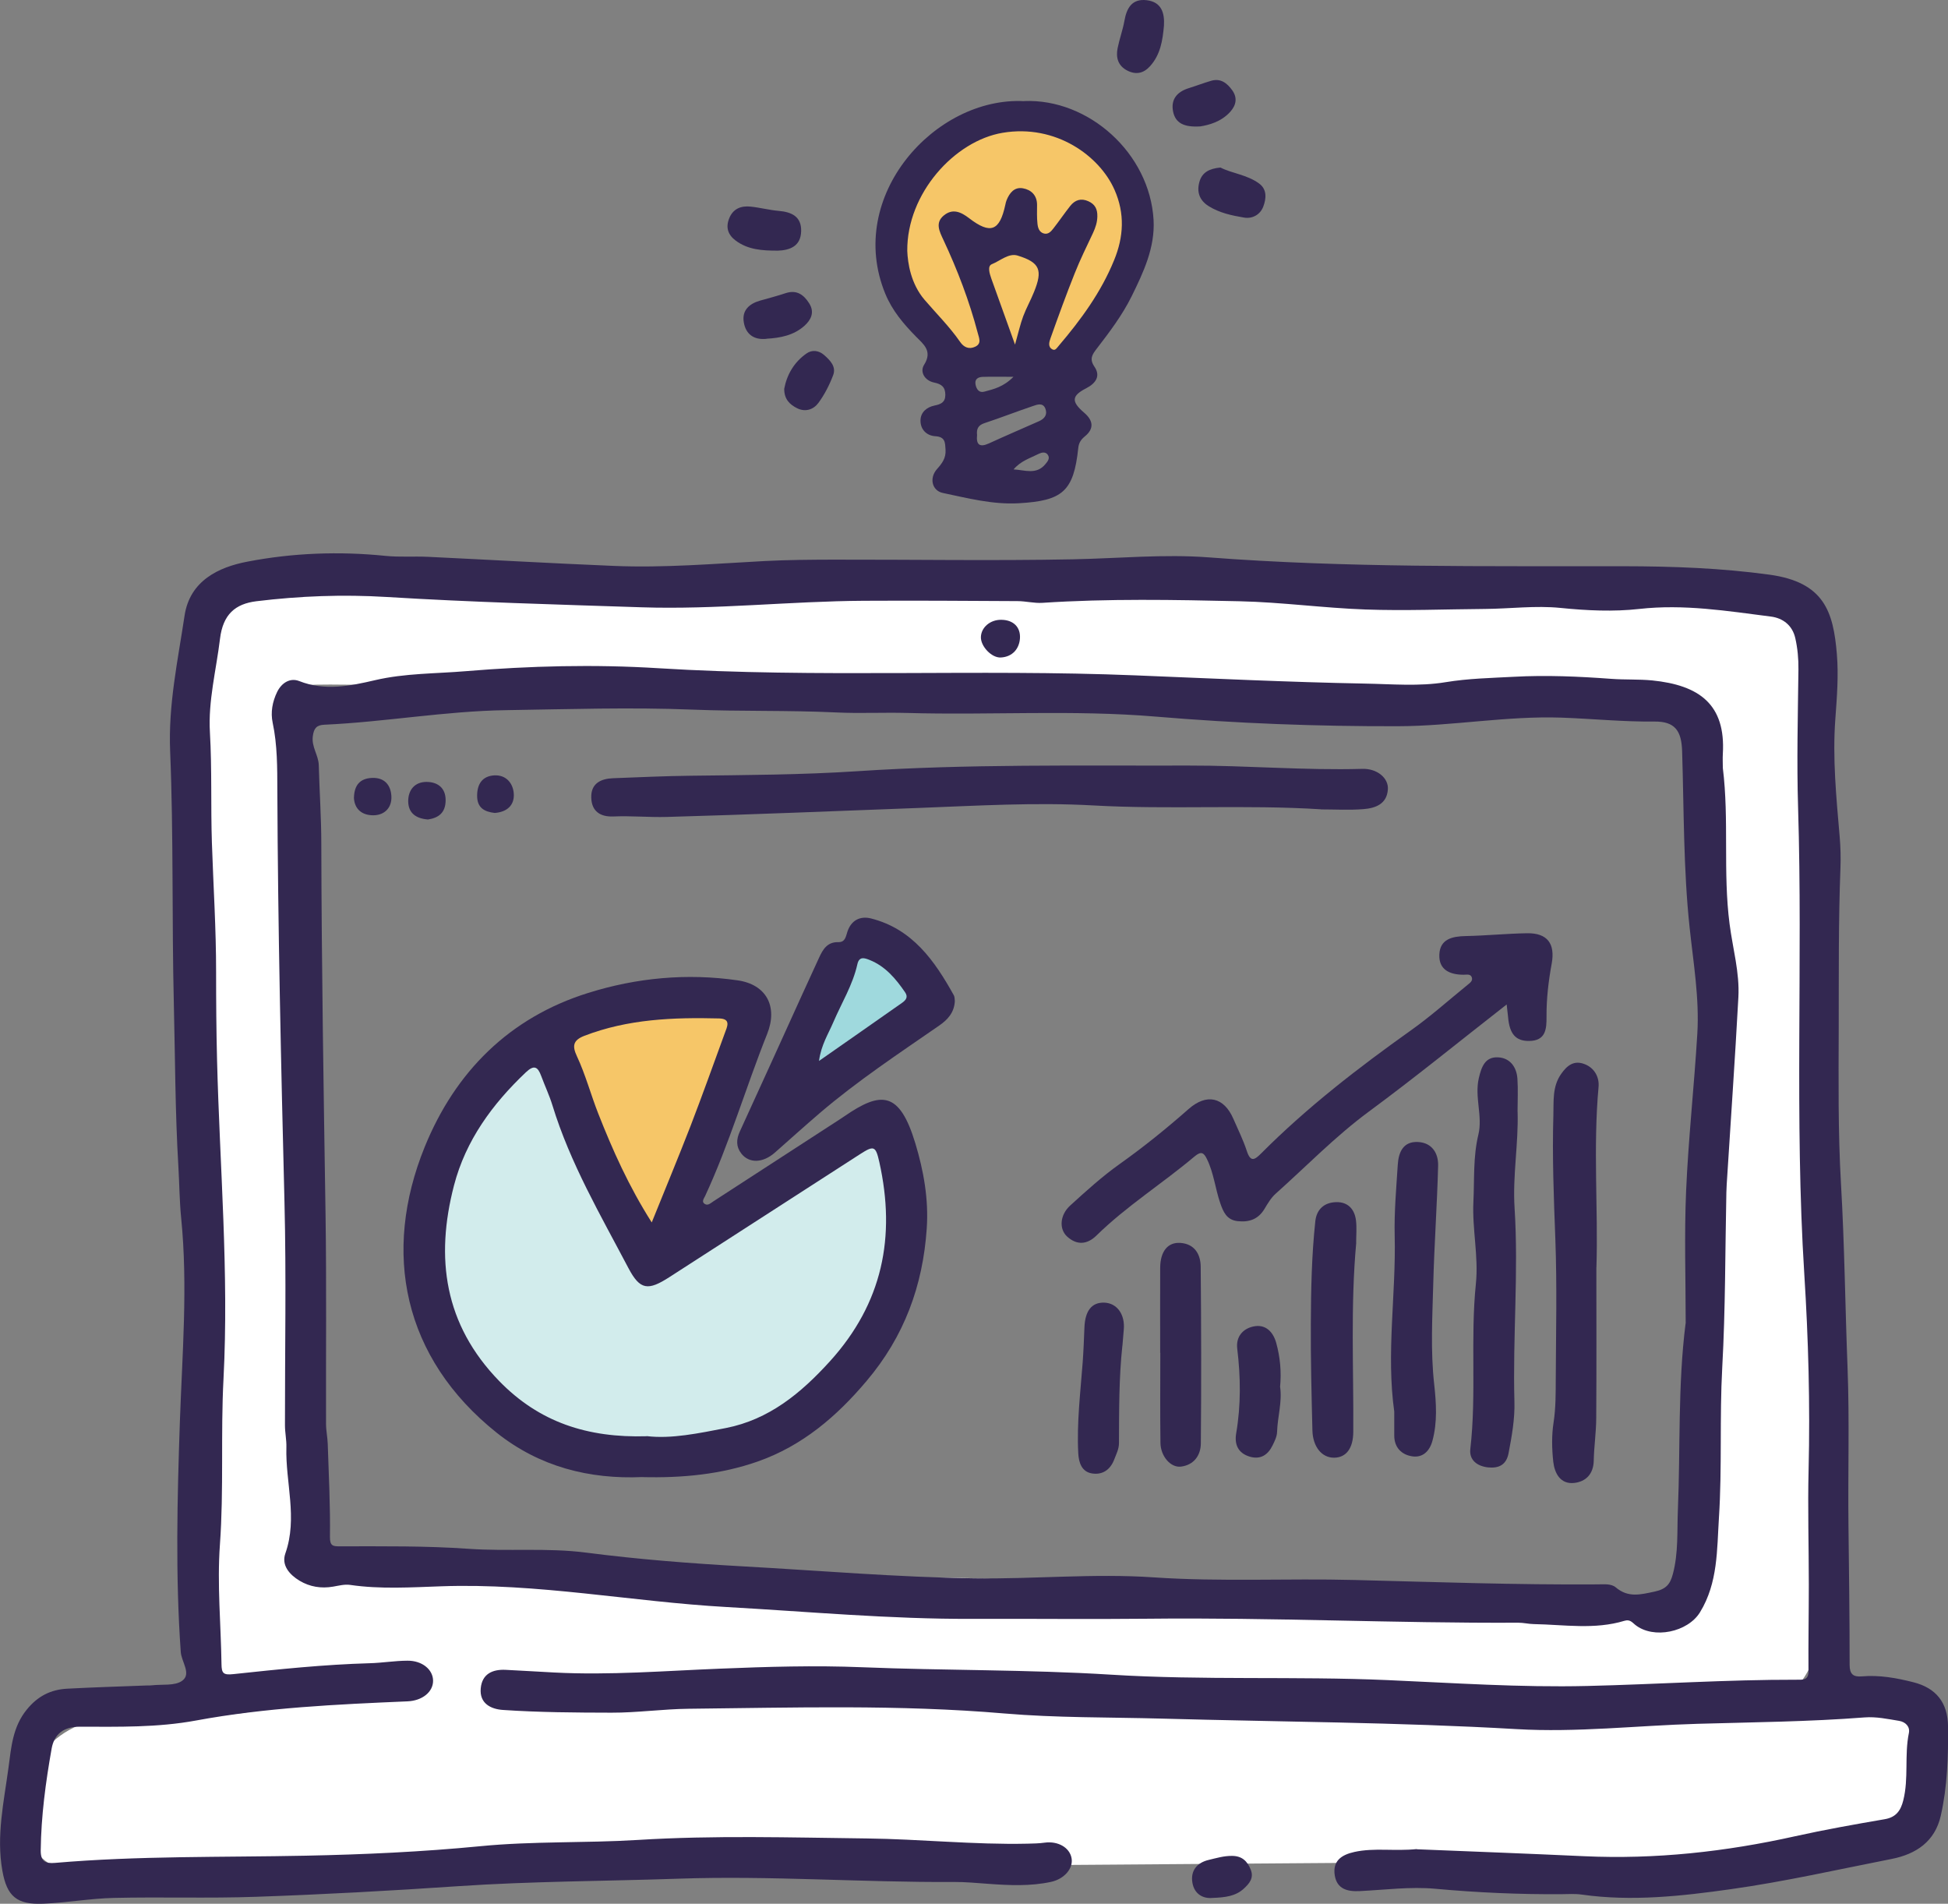
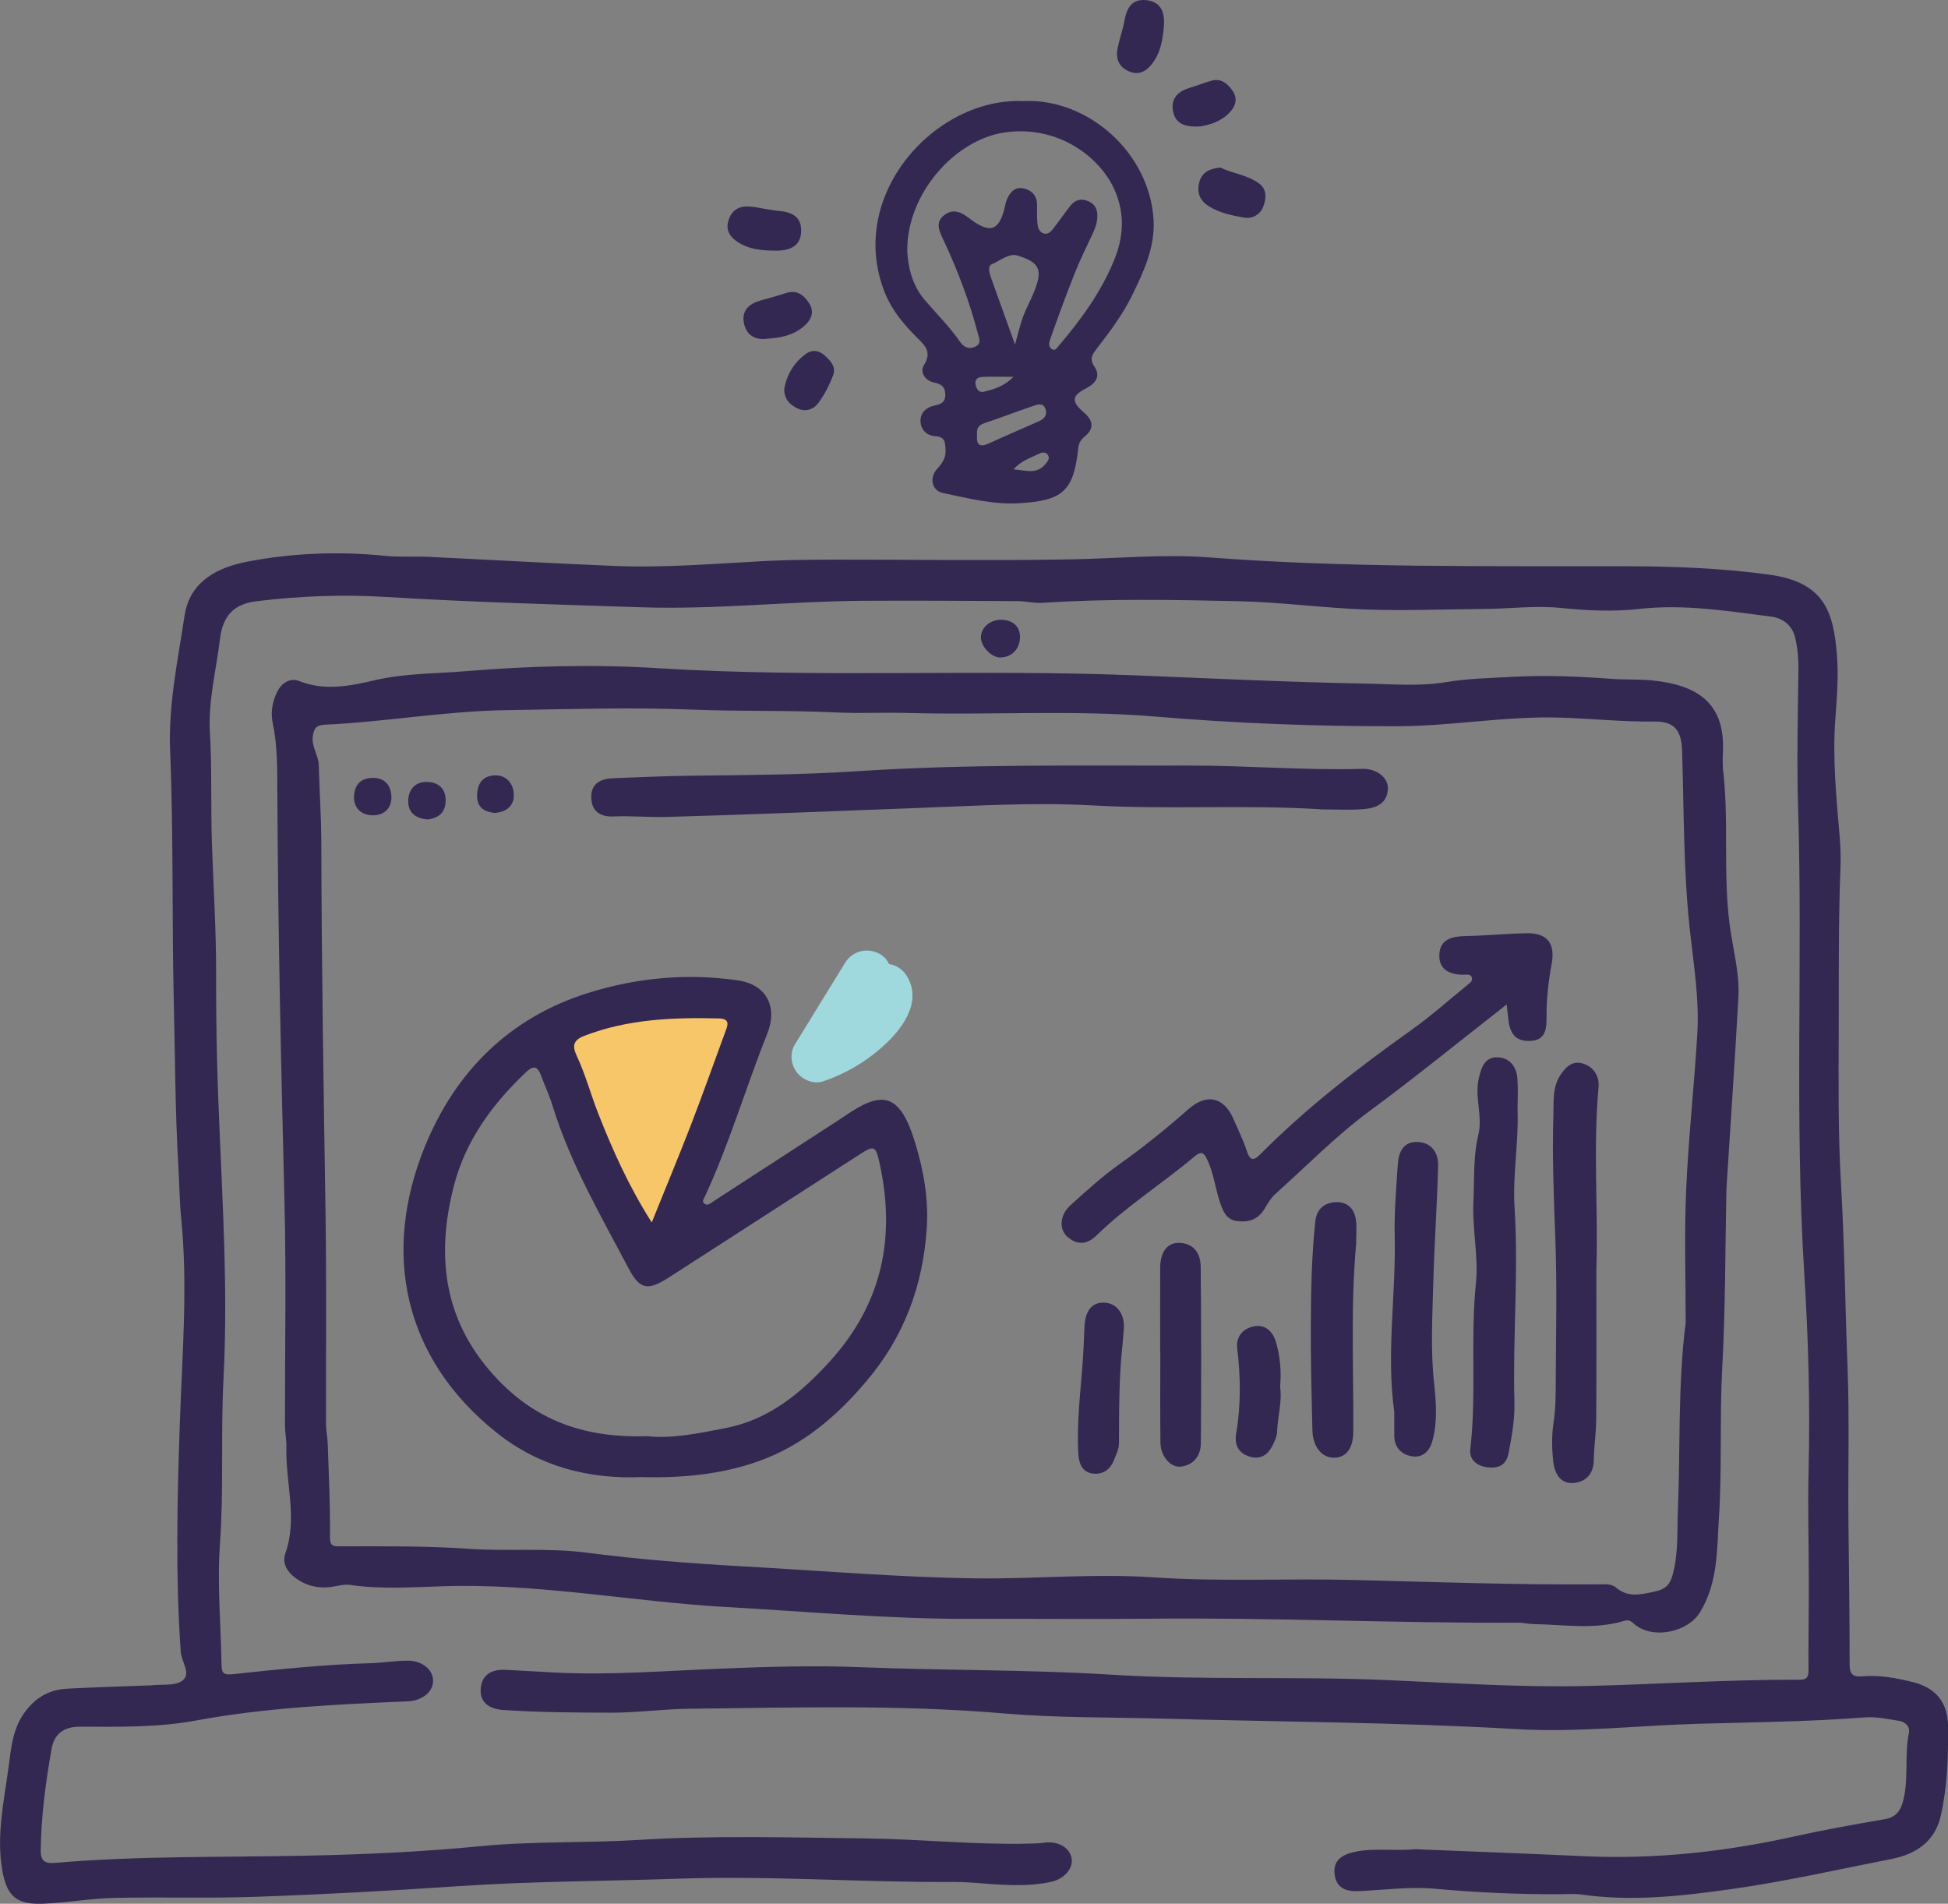
<svg xmlns="http://www.w3.org/2000/svg" id="Layer_2" viewBox="0 0 816.18 797.46">
  <rect x="0" y="0" width="816.18" height="797.46" fill="#808080" stroke="none" />
  <defs>
    <style>.cls-1{fill:#d2ecec;}.cls-1,.cls-2,.cls-3,.cls-4,.cls-5{stroke-width:0px;}.cls-2{fill:#332851;}.cls-3{fill:#9fd9dd;}.cls-4{fill:#fff;}.cls-5{fill:#f6c668;}</style>
  </defs>
  <g id="Layer_2-2">
-     <path class="cls-5" d="M473.85,88.88c-.35-3.89-.93-7.82-2.09-11.56-2.25-7.28-6.13-14.23-11.67-19.53-5.81-5.55-13.35-9.54-21.28-10.96-8.21-1.47-16.74-1.21-24.69,1.47-7.85,2.64-14.95,7.09-20.83,12.92-11.43,11.34-18.49,27.6-18.87,43.7-.2,8.69,1.88,17.84,6.65,25.18,4.53,6.98,11.05,12.89,18.64,16.39,6.54,3.02,13.6,4.84,20.8,4.91,1.43,2,3.43,3.69,5.87,4.25,2.63.6,5.79.54,8.09-1.06,5.31-3.68,10.5-7.7,15.29-12.13,6.95-4.99,12.44-11.81,15.93-19.56.3-.53.61-1.05.9-1.59,1.99-3.7,3.69-7.62,4.95-11.62,1.2-3.77,1.8-7.68,2.23-11.61.33-3.06.37-6.15.09-9.21Z" />
    <path class="cls-5" d="M309.31,440.88c1.82-1.82,3.19-4.81,3.08-7.42-.25-5.64-4.61-10.57-10.5-10.5-11.9.13-23.79.27-35.69.4-2.97.03-5.95.07-8.92.1-3.37.04-6.69-.02-10.03.59-5.1.94-9.56,5.08-10.86,10.1-1.23,4.73.11,9.16,2.15,13.41,2.51,5.23,5.05,10.43,7.35,15.75,5.9,14.23,10.57,28.95,13.9,43.99.49,2.2,2.04,4.12,3.76,5.45,1.77,1.37,4.06,2.36,6.36,2.25,4.64-.21,8.85-3.11,10.12-7.71,3.34-12.03,7.33-23.87,12.12-35.4,4.35-10.14,9.34-20,15.07-29.43.76-.44,1.48-.97,2.1-1.58Z" />
    <path class="cls-3" d="M380,408.91c-1.37-2.28-3.7-4.12-6.27-4.83-.39-.11-.79-.18-1.21-.24-.88-1.81-2.24-3.37-4.05-4.32-5.13-2.71-11.29-1.23-14.37,3.77-7.02,11.42-14.04,22.83-21.07,34.25-2.21,3.59-1.69,8.42.82,11.66,2.44,3.16,7.06,5.11,11.04,3.76,9.05-3.06,17.15-7.74,24.35-14.02,8.23-7.18,17.49-18.83,10.76-30.04Z" />
-     <path class="cls-1" d="M378.46,495.64c-.73-2.05-1.65-4.1-2.93-5.88-.27-1.86-.94-3.56-2.13-5.1-1.34-1.74-3.26-3.26-5.45-3.76-.93-.12-1.86-.25-2.79-.38-1.9,0-3.66.48-5.3,1.43-13.98,6.05-27.96,12.11-41.94,18.16-2.15.93-4.32,4.06-4.83,6.28-.36,1.59-.41,3.14-.12,4.67-2.44,1.11-4.89,2.2-7.35,3.25-6.82,2.84-13.71,5.5-20.65,8.04-3.63,1.33-7.26,2.63-10.91,3.92-1.88.67-3.77,1.33-5.65,1.99-.33.12-.67.24-1,.36-.4-.93-.78-1.87-1.18-2.77-1.25-2.81-2.49-5.63-3.74-8.44-2.49-5.63-4.98-11.25-7.47-16.88-5.01-11.33-10.03-22.66-15.04-33.99-2.83-6.39-5.65-12.77-8.48-19.16-1-2.25-4.01-4.2-6.27-4.83-2.51-.69-5.86-.38-8.09,1.06-2.24,1.45-4.22,3.6-4.83,6.28,0,.07-.02.14-.03.21-.01,0-.03,0-.04,0-.93.12-1.86.25-2.79.38-1.78.5-3.32,1.4-4.63,2.7-7.79,6.38-12.9,15.49-16.04,24.93-3.01,9.05-4.08,18.83-4.36,28.33-.31,10.88.37,21.85,2.25,32.57,1.83,10.45,5.41,20.83,11.09,29.83,10.46,16.57,26.78,28.4,45.13,34.87,18.44,6.51,38.84,6.48,57.56,1.09,19.47-5.6,37.31-16.66,51.67-30.86,1.66-1.64,3.27-3.33,4.83-5.07,2.4-2.66,3.43-6.1,2.82-9.38,4.07-5.53,7.6-11.45,10.45-17.67,2.27-4.96,4.29-10.04,5.81-15.28,1.53-5.29,2.47-10.66,3.17-16.12.27-2.11.55-4.25.53-6.38-.02-2.78-.33-5.76-1.27-8.4Z" />
-     <path class="cls-4" d="M789.55,714.66c-7.06-1.61-14.68.04-20.23,4.33-86.76-1.98-173.52-3.99-260.24-7.47-38.55-1.55-77.09-3.41-115.61-5.66,3.54,0,7.07.03,10.59.17l34.27,1.29c22.43.84,44.86,1.69,67.29,2.53,44.86,1.69,89.72,3.38,134.58,5.07l33.65,1.27c10.09.38,20.3,1.17,30.36-.06,6.17-.76,12.16-1.96,17.83-3.92,3.89,2.49,8.65,3.87,12.82,3.87,4.06-.01,7.85-1.04,11.36-3.07,3.38-2,6.07-4.69,8.07-8.07,9.38-12.22,9.75-28.92,9.56-43.63-.19-14.97-.39-29.95-.58-44.92-.39-29.95-.77-59.9-1.16-89.85l-2.32-179.7c-.21-16.64-.43-33.28-.64-49.92-.05-4.15.05-8.34-.16-12.48-.02-.36-.06-.72-.1-1.08,1.86-3.23,3-6.71,3-10.83,0-5.52-2.45-12.11-6.59-15.91-4.29-3.94-9.92-6.86-15.91-6.59-4.29.19-9.12,1.29-12.83,3.82-67.23-3.31-134.49-5.99-201.77-8.01-69.69-2.09-139.41-3.49-209.13-4.18-34.69-.35-69.36-.51-104.05-.26-17.25.12-34.5.25-51.76.37-8.73.06-17.46.12-26.19.19-3.34.03-6.67.07-9.99.44-7.4.81-12.44,1.95-19.19,5.02-10.23,4.65-17.12,14.56-20.4,25.02-2.56,8.17-2.49,17.16-2.64,25.65-.3,17.34-.52,34.67-.67,52.01-.3,34.68-.31,69.36-.02,104.03.58,69.35,2.34,138.7,5.28,207.99.36,8.56.75,17.11,1.14,25.67.28,5.93,2.32,11.64,6.59,15.91,3.9,3.9,10.31,6.84,15.91,6.59,4.96-.22,9.85-2.03,13.8-5,4.65,1.22,9.53,1.93,14.66,2.27,4.31.29,8.64.35,12.97.32-16.61,3.54-33.17,7.31-49.99,9.77-7.52.92-15.08,1.54-22.67,1.67-8.61.15-17.23-1.1-25.83-.74-11.96.51-24.08,4.04-32.51,12.99-8.7,9.24-14.17,23.72-9.25,36.17,1.86,4.72,3.94,8.5,8.06,11.69,3.9,3.02,8.59,4.87,13.63,4.83,51.97-.38,103.95-.76,155.92-1.15,51.72-.38,103.45-.76,155.17-1.14,51.97-.38,103.95-.76,155.92-1.15l155.17-1.14c25.99-.19,51.97-.38,77.96-.57,11.26-.08,22.4-.31,33.47-2.71,10.56-2.29,21.83-7.37,29.08-15.62,4.71-5.36,8.32-11.46,10.02-18.46,2.77-11.42-3.62-24.92-15.72-27.68ZM149.87,286.84l29.93-.21c19.95-.14,39.91-.29,59.86-.43,39.77-.28,79.57.42,119.33.98,79.98,1.13,159.94,3.18,239.87,6.14,36.96,1.37,73.91,2.95,110.85,4.71,1.25,1.89,2.77,3.53,4.51,4.91l1.77,136.85c.67,51.79,1.34,103.57,2.01,155.36.19,14.35.37,28.7.56,43.05,0,.51.01,1.03.02,1.54-.07.05-.14.1-.21.15-5.71,4.41-8.67,10.92-8.7,17.64-1.9,2.14-3.43,4.59-4.44,6.99-.94,2.22-1.47,4.35-1.68,6.43-.7.16-1.4.31-2.11.44-7.31.62-14.65.27-21.97,0-9.55-.36-19.11-.72-28.66-1.08-18.69-.7-37.38-1.41-56.08-2.11l-113.4-4.27c-18.69-.7-37.38-1.41-56.08-2.11-9.54-.36-19.1-.92-28.65-.86-9.13.07-18.25.13-27.38.2-37.75.27-75.5.54-113.26.81-21.16.15-42.31.3-63.47.45-10.37.07-20.74.15-31.11.22-4.31.03-8.67.17-13.02.19-2.17-1.7-4.63-2.98-7.29-3.47-3.41-.62-6.82-1.24-10.23-1.87-1.79-42.92-3.14-85.87-4.02-128.82-1.09-52.84-1.49-105.7-1.2-158.55.08-14.83.22-29.66.4-44.49.1-7.52.21-15.04.33-22.56.09-5.26,0-10.57.42-15.82.01-.05.02-.11.04-.16,7.64-.59,15.44-.21,23.06-.27Z" />
  </g>
  <g id="Layer_1-2">
    <g id="Layer_1-2">
      <path class="cls-2" d="M593.56,774.64c22.61.92,46.38,1.81,70.14,2.91,29.89,1.38,59.33-1.87,88.47-8.37,12.43-2.76,25-4.98,37.55-7.14,4.72-.81,6.67-3.65,7.71-7.85,2.36-9.29.43-18.9,2.36-28.25.55-2.68-1.44-4.66-4.14-5.09-4.78-.78-9.49-1.81-14.41-1.44-23.28,1.81-46.64,2.01-69.97,2.68-25.32.72-50.58,3.71-75.93,2.22-49.51-2.88-99.12-3.02-148.66-4.4-21.98-.6-44.08-.29-66-2.16-44.08-3.77-88.15-2.42-132.23-1.96-10.7.12-21.58,1.67-32.22,1.64-15.16-.03-30.41-.12-45.57-1.15-4.98-.35-9.84-2.7-9.24-9.06.55-5.98,4.86-8,10.39-7.74,6.82.32,13.61.78,20.43,1.12,23.16,1.21,46.32-.69,69.4-1.61,19.85-.81,39.7-1.41,59.47-.6,34.78,1.41,69.65.95,104.32,3.11,38.61,2.42,77.16.6,115.69,2.27,27.94,1.21,55.87,3.14,83.87,2.47,29.29-.69,58.55-2.68,87.87-2.62,2.45,0,4.89.29,4.86-3.57-.09-12.08.14-24.2.14-36.28,0-16.05-.49-32.11-.09-48.16.66-27.36-.09-54.78-1.81-82-4.11-65.05-.6-130.1-2.59-195.13-.6-19.42-.09-38.73.14-58.09.06-4.37-.35-8.83-1.32-13.09-1.18-5.21-5.01-8.37-10.24-9.03-18.27-2.33-36.42-5.29-55.13-3.19-10.82,1.21-21.95.69-33-.43-10.47-1.06-21.12.35-31.65.43-16.69.12-33.43.83-50.09.23-17.55-.63-35.07-3.05-52.62-3.45-27.56-.63-55.13-1.15-82.69.66-3.45.23-6.99-.72-10.47-.72-21.41-.12-42.84-.26-64.25-.14-31.07.17-62.06,3.74-93.13,2.73-35.65-1.18-71.29-2.13-106.88-4.32-18.36-1.12-36.48-.43-54.61,1.78-8.83,1.09-14.01,5.47-15.25,15.71-1.58,13.06-5.01,26.12-4.23,39.21.89,15.45.32,30.84.83,46.26.6,18.04,1.78,36.08,1.76,54.15,0,12.31.09,24.57.4,36.91,1.12,44.51,5.01,88.99,2.7,133.53-1.21,23.16.17,46.35-1.5,69.4-1.21,16.83.43,33.43.66,50.12.06,3.71.72,4.6,4.92,4.14,19.02-2.04,38.04-4.03,57.2-4.57,5.27-.14,10.53-1.04,15.77-1.06,6.24-.06,10.76,3.77,10.76,8.43s-4.52,8.34-10.73,8.6c-29.66,1.27-59.35,2.62-88.61,8.03-16.2,2.99-32.45,2.62-48.71,2.59-6.76,0-10.7,3.11-11.77,9.18-2.5,14.07-4.4,28.22-4.57,42.58-.06,4.66,1.93,5.64,5.98,5.29,34.96-3.02,70.03-2.3,105.04-3.02,24.4-.49,48.85-1.61,73.14-3.97,22.01-2.16,44.02-1.27,65.97-2.62,31.99-1.99,63.96-1.01,95.92-.63,22.44.26,44.85,2.68,67.35,2.19,2.42-.06,4.86-.09,7.25-.43,5.5-.75,10.42,1.99,11.25,6.47.81,4.34-3.08,8.75-8.54,9.95-8.75,1.9-17.61,1.47-26.35.83-4.83-.35-9.64-.81-14.47-.78-38.38.23-76.76-2.7-115.11-1.38-30.84,1.06-61.74,1.06-92.47,3.14-28.31,1.93-56.65,3.48-84.99,4.46-19.77.69-39.59,0-59.38.46-9.87.23-19.68,2.01-29.55,2.42-11.11.46-15.22-3.08-17.12-13.84-2.59-14.59.66-28.91,2.59-43.27,1.12-8.37,1.73-16.92,7.62-24.17,4.6-5.67,10.04-8.4,16.92-8.78,11.13-.6,22.33-.92,33.46-1.35.66,0,1.32.03,1.99-.06,4.37-.52,9.75.35,12.83-1.96,3.88-2.88-.37-7.88-.66-12-2.27-32.14-1.47-64.27-.37-96.47.98-28.37,3.39-56.77.55-85.22-.72-7.22-.75-14.5-1.18-21.75-1.35-22.67-1.35-45.37-1.9-68.07-.86-35.27-.09-70.6-1.55-105.82-.81-19.48,3.22-37.95,6.04-56.77,2.22-14.73,14.39-20.37,26.33-22.64,18.93-3.65,38.41-4.4,57.83-2.42,5.9.6,11.91.12,17.87.4,25.92,1.24,51.85,2.73,77.77,3.8,21.15.89,42.24-.92,63.35-2.04,9.47-.49,18.96-.55,28.45-.58,33.55-.06,67.12.52,100.67-.14,18.96-.37,37.98-2.24,56.82-.81,57.89,4.43,115.86,3.6,173.83,3.71,20.46.03,40.83.75,61.17,3.54,22.82,3.16,26.73,15.39,28.2,33.29.75,8.92.03,17.98-.63,27.04-1.24,16.49.4,32.97,1.81,49.43.37,4.37.49,8.83.32,13.21-.86,22.24-.66,44.57-.72,66.78-.06,21.78-.32,43.67.95,65.45,1.5,25.75,1.75,51.53,2.76,77.28.83,21.84.12,43.59.37,65.37.23,19.62.49,39.24.49,58.84,0,3.88,1.52,5.12,5.12,4.8,7.34-.63,14.5.66,21.55,2.45,9.61,2.42,14.47,8.6,14.56,18.56.12,12.54-.26,25.12-3.05,37.4-2.45,10.76-10.3,16.05-20.57,18.07-22.41,4.4-44.77,9.49-67.35,12.66-20.63,2.91-41.52,5.24-62.49,2.27-2.82-.4-5.73-.2-8.6-.17-17.64.12-35.19-.66-52.77-2.27-10.44-.95-21.12.46-31.65.98-5.18.26-9.55-.86-10.47-6.59-.95-6.01,2.73-8.6,8.23-9.81,8.34-1.84,16.72-.23,26.21-1.21l-.09.09Z" />
      <path class="cls-2" d="M721.85,321.78c2.68,21.69,0,43.65,2.82,65.31,1.32,10.24,4.26,20.31,3.68,30.7-1.41,26.12-3.25,52.25-4.89,78.37-.06,1.09-.12,2.22-.14,3.31-.52,24.46-.37,48.97-1.73,73.39-1.15,20.95-.03,41.92-1.38,62.81-.86,13.46-.37,27.36-7.94,39.7-5.09,8.31-19.45,11.39-27.13,5.27-1.32-1.06-2.22-2.39-4.52-1.7-12.52,3.8-25.29,1.61-37.98,1.38-2.19-.03-4.37-.6-6.56-.58-51.64.26-103.23-2.24-154.87-1.67-24.63.26-49.26-.03-73.88.06-34.35.14-68.56-3.02-102.83-4.95-39.93-2.24-79.38-10.13-119.72-8.69-12.49.43-25.4,1.27-38.06-.58-2.3-.35-4.8.32-7.16.72-5.01.86-9.75.09-14.04-2.47-4.2-2.53-7.71-6.47-5.96-11.45,5.24-14.87,0-29.69.43-44.51.09-2.96-.6-6.1-.6-9.18-.03-31.13.58-62.26-.2-93.39-1.44-57.54-2.76-115.06-2.99-172.63-.03-9.29.03-18.93-1.96-28.25-.92-4.37-.12-8.78,1.87-12.89,1.9-3.88,5.47-6.04,9.24-4.57,10.79,4.26,21.32,2.07,31.79-.37,12.54-2.93,25.35-2.7,38.04-3.77,26.84-2.22,53.83-2.91,80.67-1.24,66.58,4.14,133.27.29,199.79,2.99,32.08,1.29,64.16,2.85,96.27,3.45,11.25.2,22.73,1.24,33.72-.58,9.58-1.58,19.08-1.76,28.63-2.27,13.61-.75,27.22-.14,40.8.86,5.73.43,11.48.12,17.15.66,19.74,1.99,30.87,10.01,29.63,30.76-.12,1.99,0,3.97,0,5.96l.03.03ZM706.28,554.42c0-18.5-.63-37.03.17-55.5.95-21.95,3.37-43.82,4.69-65.77.92-14.99-1.64-29.72-3.22-44.62-2.62-24.46-2.36-49.23-3.14-73.88-.26-8.6-3.05-12.49-11.62-12.4-13.03.14-25.95-1.18-38.96-1.64-22.96-.78-45.66,3.54-68.45,3.6-33.83.09-67.64-1.18-101.5-4.03-34.41-2.91-69.19-.55-103.81-1.52-10.01-.29-20.14.26-30.24-.23-20.02-.95-40.08-.37-60.13-1.18-25.92-1.04-51.96-.17-77.97.23-25.66.37-50.75,4.95-76.21,6.1-3.28.14-4.4,1.52-4.83,4.83-.6,4.49,2.39,7.94,2.5,12.11.29,10.99,1.06,22.04,1.06,33,.12,51.85.98,103.66,1.78,155.48.43,29.12.12,58.26.2,87.41,0,2.85.63,5.67.72,8.52.43,12.95,1.09,25.92.92,38.87-.06,3.88,1.41,3.94,4.06,3.94,18.01,0,35.99-.23,54,1.04,16.4,1.15,32.94-.52,49.37,1.61,21.81,2.82,43.7,4.52,65.68,5.75,32.28,1.78,64.5,4.55,96.87,5.01,25.09.37,50.09-2.13,75.26-.4,27.91,1.9,55.96.37,83.95,1.09,33.92.86,67.87,2.07,101.85,1.84,2.68,0,5.73-.4,7.71,1.27,5.21,4.4,10.27,3.02,16.23,1.76,4.89-1.04,6.56-3.14,7.68-7.37,2.36-8.86,1.73-18.01,2.1-26.9,1.09-25.98-.06-52.02,3.22-78h.03Z" />
      <path class="cls-2" d="M429.1,42.33c27.02-1.09,52.65,21.87,54.23,49.83.63,11.57-4.23,21.87-9.21,31.99-3.94,7.94-9.26,14.96-14.64,21.95-1.81,2.36-3.16,4.26-.92,7.51,2.7,3.94.49,6.99-3.42,9.01-6.19,3.16-6.36,5.58-.92,10.24,3.71,3.16,4.4,6.59.35,9.9-1.67,1.38-2.56,2.7-2.79,4.89-1.93,18.27-6.62,22.12-24.97,23.16-10.99.6-21.32-2.13-31.79-4.32-4.52-.95-5.78-6.21-2.45-9.98,2.16-2.42,3.8-4.6,3.6-8.06-.2-3.08-.06-5.47-4.34-5.73-3.54-.23-6.19-2.76-6.16-6.56.03-3.48,2.59-5.58,5.81-6.27,2.68-.55,4.57-1.29,4.6-4.46,0-3.28-1.55-4.55-4.69-5.18-3.94-.81-6.1-4.46-4.2-7.45,3.63-5.75-.29-8.63-3.31-11.71-5.29-5.38-10.04-10.93-12.98-18.1-16.74-40.85,20.92-82.54,58.17-80.62l.03-.06ZM380.13,105.08c.2,5.06,1.44,13.72,7.25,20.51,5.01,5.84,10.5,11.28,14.9,17.64,1.55,2.27,3.74,3.22,6.3,2.01,2.79-1.32,1.64-3.57,1.09-5.73-3.54-13.46-8.49-26.41-14.39-39.01-1.64-3.51-3.57-7.14.12-10.21,3.63-3.02,7.08-1.64,10.65,1.12,8.98,6.88,12.8,5.35,15.16-5.61.14-.63.26-1.29.52-1.9,1.24-3.11,3.28-5.64,6.82-5.03,3.45.6,5.93,2.88,5.96,6.88,0,2.65-.12,5.32.17,7.94.17,1.7.72,3.63,2.76,4.14,1.76.43,2.93-.86,3.86-2.07,2.45-3.11,4.66-6.39,7.11-9.49,1.99-2.5,4.49-3.37,7.62-1.96,2.82,1.27,3.8,3.34,3.74,6.3-.03,2.53-.78,4.72-1.81,6.96-2.62,5.58-5.38,11.13-7.65,16.86-3.6,9.01-6.91,18.13-10.16,27.25-.52,1.5-1.24,3.63.83,4.69,1.21.63,1.87-.69,2.59-1.5,9.32-10.93,17.75-22.44,23.22-35.88,4.03-9.81,4.55-19.54.2-29.43-6.21-14.18-24.54-27.68-46.9-23.94-20.14,3.37-40.16,25.43-39.96,49.46h0ZM425.28,144.35c1.41-5.01,2.19-8.52,3.42-11.85,1.29-3.45,3.14-6.7,4.52-10.16,3.74-9.18,2.53-12.4-6.85-15.28-3.71-1.15-7.28,2.19-10.79,3.6-1.96.78-.98,3.91-.23,6.04,3.14,8.69,6.24,17.38,9.93,27.65ZM409.37,182.24c-.4,4,1.04,5.29,4.95,3.51,6.96-3.19,14.01-6.21,21.03-9.32,2.33-1.04,3.6-2.76,2.65-5.24-.98-2.59-3.37-1.76-5.09-1.15-6.85,2.3-13.58,4.95-20.46,7.22-2.68.89-3.34,2.5-3.08,4.95v.03ZM424.7,196.63c4.63.23,9.52,2.39,13.29-2.19.98-1.18,2.1-2.5.95-4.03-.92-1.21-2.45-.92-3.63-.35-3.65,1.84-7.68,3.02-10.62,6.56ZM424.64,157.84c-5.29,0-9.12-.09-12.92.03-1.96.06-3.48.98-2.96,3.34.4,1.87,1.47,3.45,3.65,2.85,3.88-1.06,7.94-1.9,12.23-6.24v.03Z" />
      <path class="cls-2" d="M487.68,10.74c-.55,6.13-1.44,12.14-5.84,17-2.73,3.02-5.9,3.65-9.49,1.84-3.91-1.99-4.89-5.44-4.09-9.41.78-3.86,2.16-7.6,2.85-11.45.95-5.41,3.22-9.38,9.38-8.63,6.1.75,7.51,5.24,7.19,10.65Z" />
      <path class="cls-2" d="M325.67,104.99c-6.16,0-12.23-.32-17.46-4.23-3.25-2.45-4.2-5.52-2.7-9.26,1.61-4.09,4.98-5.38,9.01-4.95,3.91.4,7.77,1.44,11.68,1.78,5.47.46,9.64,2.36,9.47,8.54-.17,6.16-4.52,7.97-9.95,8.14l-.03-.03Z" />
      <path class="cls-2" d="M511.36,70.18c4.8,2.47,11.16,2.99,16.2,6.7,3.37,2.47,2.99,6.36,1.73,9.67-1.27,3.34-4.52,5.18-8,4.6-5.15-.86-10.36-1.96-14.93-4.83-3.86-2.45-5.03-5.98-3.8-10.24,1.12-3.86,4.11-5.47,8.78-5.9h.03Z" />
      <path class="cls-2" d="M321.18,141.93c-5.35.58-8.75-1.99-9.55-6.99-.81-4.92,2.27-7.71,6.82-9.01,3.6-1.01,7.22-1.96,10.76-3.14,4.66-1.52,7.6.72,9.87,4.34,2.33,3.74.69,6.91-2.07,9.38-4.46,3.97-10.07,5.06-15.82,5.38v.03Z" />
      <path class="cls-2" d="M502.96,52.94c-6.88.46-10.47-1.38-11.45-6.19-1.04-5.12,1.67-8.29,6.53-9.81,3.14-.98,6.21-2.16,9.35-3.08,4.03-1.21,6.73.95,8.89,3.94,2.27,3.16,1.64,6.27-.78,8.98-3.88,4.34-9.18,5.61-12.54,6.16Z" />
      <path class="cls-2" d="M328.58,162.85c1.09-5.81,4.06-11.11,9.35-14.79,2.33-1.64,5.12-1.29,7.37.66,2.53,2.24,5.15,4.86,3.77,8.46-1.55,4.09-3.6,8.11-6.19,11.62-1.99,2.7-5.38,3.94-8.86,2.22-3.08-1.52-5.47-3.74-5.44-8.14v-.03Z" />
-       <path class="cls-2" d="M507.94,795.03c-3.83.35-7.51-1.55-8.34-6.36-.86-5.03,1.9-8.43,6.88-9.58,3.16-.75,6.3-1.7,9.67-1.67,4.2,0,6.44,2.16,7.88,5.73,1.41,3.54-.55,5.84-2.91,8-3.48,3.19-7.8,3.68-13.21,3.88h.03Z" />
      <path class="cls-2" d="M419.55,259.63c5.09.06,8.06,3.11,7.8,7.71-.26,4.29-3.02,7.8-8,8.08-3.86.23-8.49-4.69-8.37-8.57.12-4.09,3.97-7.31,8.57-7.22Z" />
      <path class="cls-2" d="M269.16,618.73c-22.3.98-43.1-4.32-60.97-18.5-39.47-31.45-48.16-75.7-30.24-119.8,12.77-31.39,35.42-54.18,68.5-64.5,20.31-6.36,41.37-8.34,62.61-5.27,12.03,1.73,16.95,10.96,12.37,22.44-8.98,22.5-15.77,45.83-25.98,67.87-.52,1.09-1.7,2.5-.06,3.42,1.29.72,2.45-.46,3.54-1.18,17.55-11.39,35.1-22.79,52.65-34.15.75-.49,1.47-.95,2.22-1.47,15.42-10.65,23.1-10.5,29.69,11.28,3.48,11.48,5.64,23.45,4.8,35.7-1.61,24-9.44,45.26-25.15,63.84-12.63,14.99-26.99,27.22-45.6,33.78-15.54,5.47-31.73,6.96-48.39,6.56v-.03ZM270.98,601.58c10.27,1.24,21.78-1.18,33.17-3.39,18.01-3.54,31.36-14.5,43.56-27.94,22.1-24.37,27.68-52.19,20.72-83.44-1.52-6.79-2.27-7.08-8.03-3.37-26.64,17.18-53.26,34.32-79.87,51.5-9.01,5.81-12.34,5.5-17.21-3.71-11.68-22.21-24.43-43.96-31.85-68.19-1.29-4.2-3.19-8.2-4.72-12.34-1.41-3.83-2.96-4.8-6.44-1.5-14.01,13.29-25.17,28.48-30.09,47.36-7.91,30.44-4.11,58.23,18.93,81.94,16.74,17.23,36.94,23.88,61.8,23.13l.03-.06ZM273.08,512.04c5.75-14.24,11.13-27.19,16.2-40.25,4.98-12.92,9.64-25.98,14.39-38.98.95-2.62,2.79-6.04-2.3-6.19-19.19-.49-38.24.23-56.54,7.28-4.92,1.9-5.03,4.43-3.14,8.49,3.65,7.8,5.84,16.14,8.98,24.11,6.04,15.33,12.75,30.38,22.38,45.54h.03Z" />
      <path class="cls-2" d="M553.45,339.01c-31.73-2.01-63.56.17-95.2-1.61-24.54-1.38-48.94.12-73.28,1.04-35.22,1.32-70.4,2.79-105.62,3.77-7.48.2-14.87-.52-22.33-.2-5.41.23-9.12-2.07-9.29-7.85-.2-6.04,4.06-7.97,9.12-8.17,10.79-.4,21.58-.92,32.34-1.04,23.36-.29,46.78-.37,70.06-1.9,46.26-3.05,92.56-2.24,138.85-2.36,24.25-.06,48.45,2.07,72.73,1.38,6.21-.17,10.96,3.88,10.67,8.52-.37,6.21-5.18,7.94-10.16,8.34-5.93.49-11.91.12-17.87.12l-.03-.03Z" />
      <path class="cls-2" d="M631.25,420.78c-19.91,15.54-38.47,30.67-57.71,44.85-14.07,10.39-26.15,22.87-39.1,34.44-1.93,1.73-3.31,4.11-4.66,6.36-2.62,4.34-6.44,5.64-11.28,5.09-4.6-.52-5.98-3.94-7.25-7.57-2.07-6.04-2.68-12.49-5.5-18.3-1.35-2.85-2.45-3.57-5.27-1.21-13.44,11.34-28.45,20.74-41.09,33.12-3.88,3.8-8.2,4.17-12.34.37-3.37-3.14-2.99-9.01,1.35-12.95,6.67-6.07,13.38-12.17,20.72-17.38,10.07-7.16,19.62-14.87,28.86-23.02,7.54-6.65,14.82-5.09,18.79,4.11,1.93,4.46,4.11,8.8,5.61,13.41,1.61,4.95,3.34,3.74,6.1.98,19.16-19.22,40.54-35.73,62.63-51.44,8.23-5.84,15.8-12.6,23.65-18.99.98-.81,2.39-1.67,1.93-3.16-.49-1.64-2.19-1.18-3.42-1.18-5.81,0-10.5-2.07-10.21-8.49.29-6.44,5.38-7.6,11.02-7.71,8.57-.17,17.12-1.04,25.69-1.18,8.6-.14,11.88,4.37,10.36,12.75-1.35,7.34-2.22,14.76-2.16,22.24.03,5.09-.29,10.07-7.31,10.13-5.58.06-8.2-2.91-8.8-10.01-.12-1.27-.29-2.53-.58-5.21l-.03-.06Z" />
-       <path class="cls-2" d="M400.07,419.14c-.17,5.06-3.14,8.11-6.62,10.5-17,11.77-34.24,23.16-50,36.63-6.36,5.44-12.54,11.05-18.82,16.57-4.98,4.37-10.73,4.57-14.01.4-2.27-2.91-2.16-5.96-.63-9.29,8.72-18.99,17.35-38.04,25.98-57.05,2.36-5.21,4.78-10.42,7.16-15.62,1.61-3.51,3.42-6.73,8.08-6.62,2.93.06,3.14-2.24,3.86-4.43,1.55-4.66,5.24-6.65,9.87-5.5,17.35,4.4,26.64,17.69,34.7,32.19.4.72.32,1.7.4,2.24l.03-.03ZM343.14,444.43c12.31-8.6,23.59-16.46,34.84-24.37,1.44-1.04,2.68-2.3,1.24-4.4-3.91-5.7-8.26-10.9-14.9-13.55-2.1-.83-4.34-1.61-5.09,1.78-1.93,8.69-6.62,16.23-10.07,24.28-2.07,4.89-5.12,9.52-6.01,16.26h0Z" />
      <path class="cls-2" d="M668.85,530.83c0,21.84.09,42.55-.06,63.3-.03,5.93-.92,11.82-1.04,17.75-.12,5.64-3.37,8.8-8.23,9.32-5.75.6-8.17-4.06-8.72-8.83-.6-5.44-.72-11.11.12-16.49.95-6.19.89-12.29.92-18.44.09-19.42.55-38.84-.17-58.23-.66-17.41-1.35-34.78-.83-52.16.17-5.7-.49-11.8,3.19-17.09,2.56-3.71,5.47-5.93,9.9-4.2,4.2,1.61,6.21,5.55,5.84,9.55-2.33,25.55-.12,51.13-.89,75.58l-.03-.06Z" />
      <path class="cls-2" d="M635.85,465.72c.4,13.44-2.13,26.79-1.27,40.25,1.73,27.07-.81,54.12-.06,81.19.2,7.25-1.09,14.41-2.45,21.55-.95,5.01-4.2,6.44-8.69,5.96-4.46-.52-7.88-3.05-7.34-7.68,2.65-23.02-.03-46.21,2.33-69.22,1.18-11.45-1.58-22.82-1.04-34.3.46-9.44-.17-18.85,2.1-28.25,1.84-7.68-1.67-15.62.17-23.59,1.12-4.8,2.65-8.95,8-8.72,4.98.2,7.83,3.97,8.17,8.92.32,4.6.06,9.26.06,13.9h0Z" />
      <path class="cls-2" d="M584.18,591.39c-3.45-24.6.78-49.2.17-73.83-.23-9.87.66-19.77,1.29-29.63.32-5.27,2.27-9.9,8.54-9.55,5.84.32,8.52,4.75,8.37,9.98-.43,16.46-1.61,32.91-2.04,49.37-.37,14.07-1.18,28.11.4,42.21.86,7.83,1.38,15.8-.75,23.62-1.21,4.46-4.2,7.19-8.57,6.47-4.37-.69-7.45-3.71-7.42-8.75v-9.93.03Z" />
      <path class="cls-2" d="M568.24,520.56c-2.42,26.38-1.06,52.79-1.24,79.21-.03,6.96-2.99,10.79-8,10.85-5.27.06-8.95-4.69-9.12-11.42-.37-14.96-.75-29.95-.66-44.85.06-14.18.35-28.54,1.87-42.75.55-5.15,3.88-7.94,8.8-8.03,4.89-.12,7.71,2.99,8.26,7.77.35,3.05.06,6.16.06,9.24h.03Z" />
      <path class="cls-2" d="M486.1,566.76c0-11.91-.06-23.82,0-35.76.06-6.76,3.14-10.7,8.43-10.36,5.93.4,8.49,4.69,8.54,9.93.23,24.71.29,49.43.06,74.14-.06,4.95-2.91,8.95-8.29,9.64-4.32.55-8.54-4.29-8.63-9.9-.17-12.57-.06-25.15-.06-37.75h-.09l.03.06Z" />
      <path class="cls-2" d="M470.27,563.57c-1.47,13.61-1.38,27.27-1.44,40.94,0,2.53-1.15,4.63-2.01,6.91-1.67,4.34-4.95,6.44-9.18,5.81-4.4-.63-5.67-4.55-5.87-8.49-.66-12.8.92-25.52,1.87-38.24.35-4.83.52-9.67.72-14.5.29-6.99,3.11-10.53,8.37-10.33,5.29.2,8.72,4.98,8.11,11.34-.2,2.19-.37,4.37-.55,6.59l-.03-.03Z" />
      <path class="cls-2" d="M536.36,581.04c.89,6.24-1.09,12.49-1.29,18.85-.06,1.87-1.01,3.8-1.87,5.55-1.96,4.03-5.09,6.1-9.64,4.72-4.83-1.47-6.42-5.09-5.61-9.81,2.01-11.8,1.87-23.56.43-35.42-.58-4.89,2.22-8.26,6.67-9.26,5.24-1.18,8.4,2.3,9.67,6.88,1.64,5.93,2.22,12.08,1.61,18.5h.03Z" />
      <path class="cls-2" d="M179.23,343.27c-4.92-.4-8.17-2.65-8.2-7.65,0-4.8,2.82-8.08,7.65-8.08,4.52,0,8.03,2.36,8.03,7.62s-2.88,7.45-7.51,8.14l.03-.03Z" />
      <path class="cls-2" d="M148.3,334.15c.14-5.24,2.5-8.08,7.6-8.29,5.27-.2,7.83,3.08,8.08,7.6.29,4.8-2.79,8.06-7.62,8.06-4.57,0-7.83-2.47-8.08-7.37h.03Z" />
      <path class="cls-2" d="M207.28,340.54c-4.17-.49-7.39-2.01-7.37-7.22,0-4.95,2.24-8.23,7.16-8.52,5.01-.29,7.94,3.34,8.2,7.74.29,4.72-2.79,7.62-8,8Z" />
    </g>
  </g>
</svg>